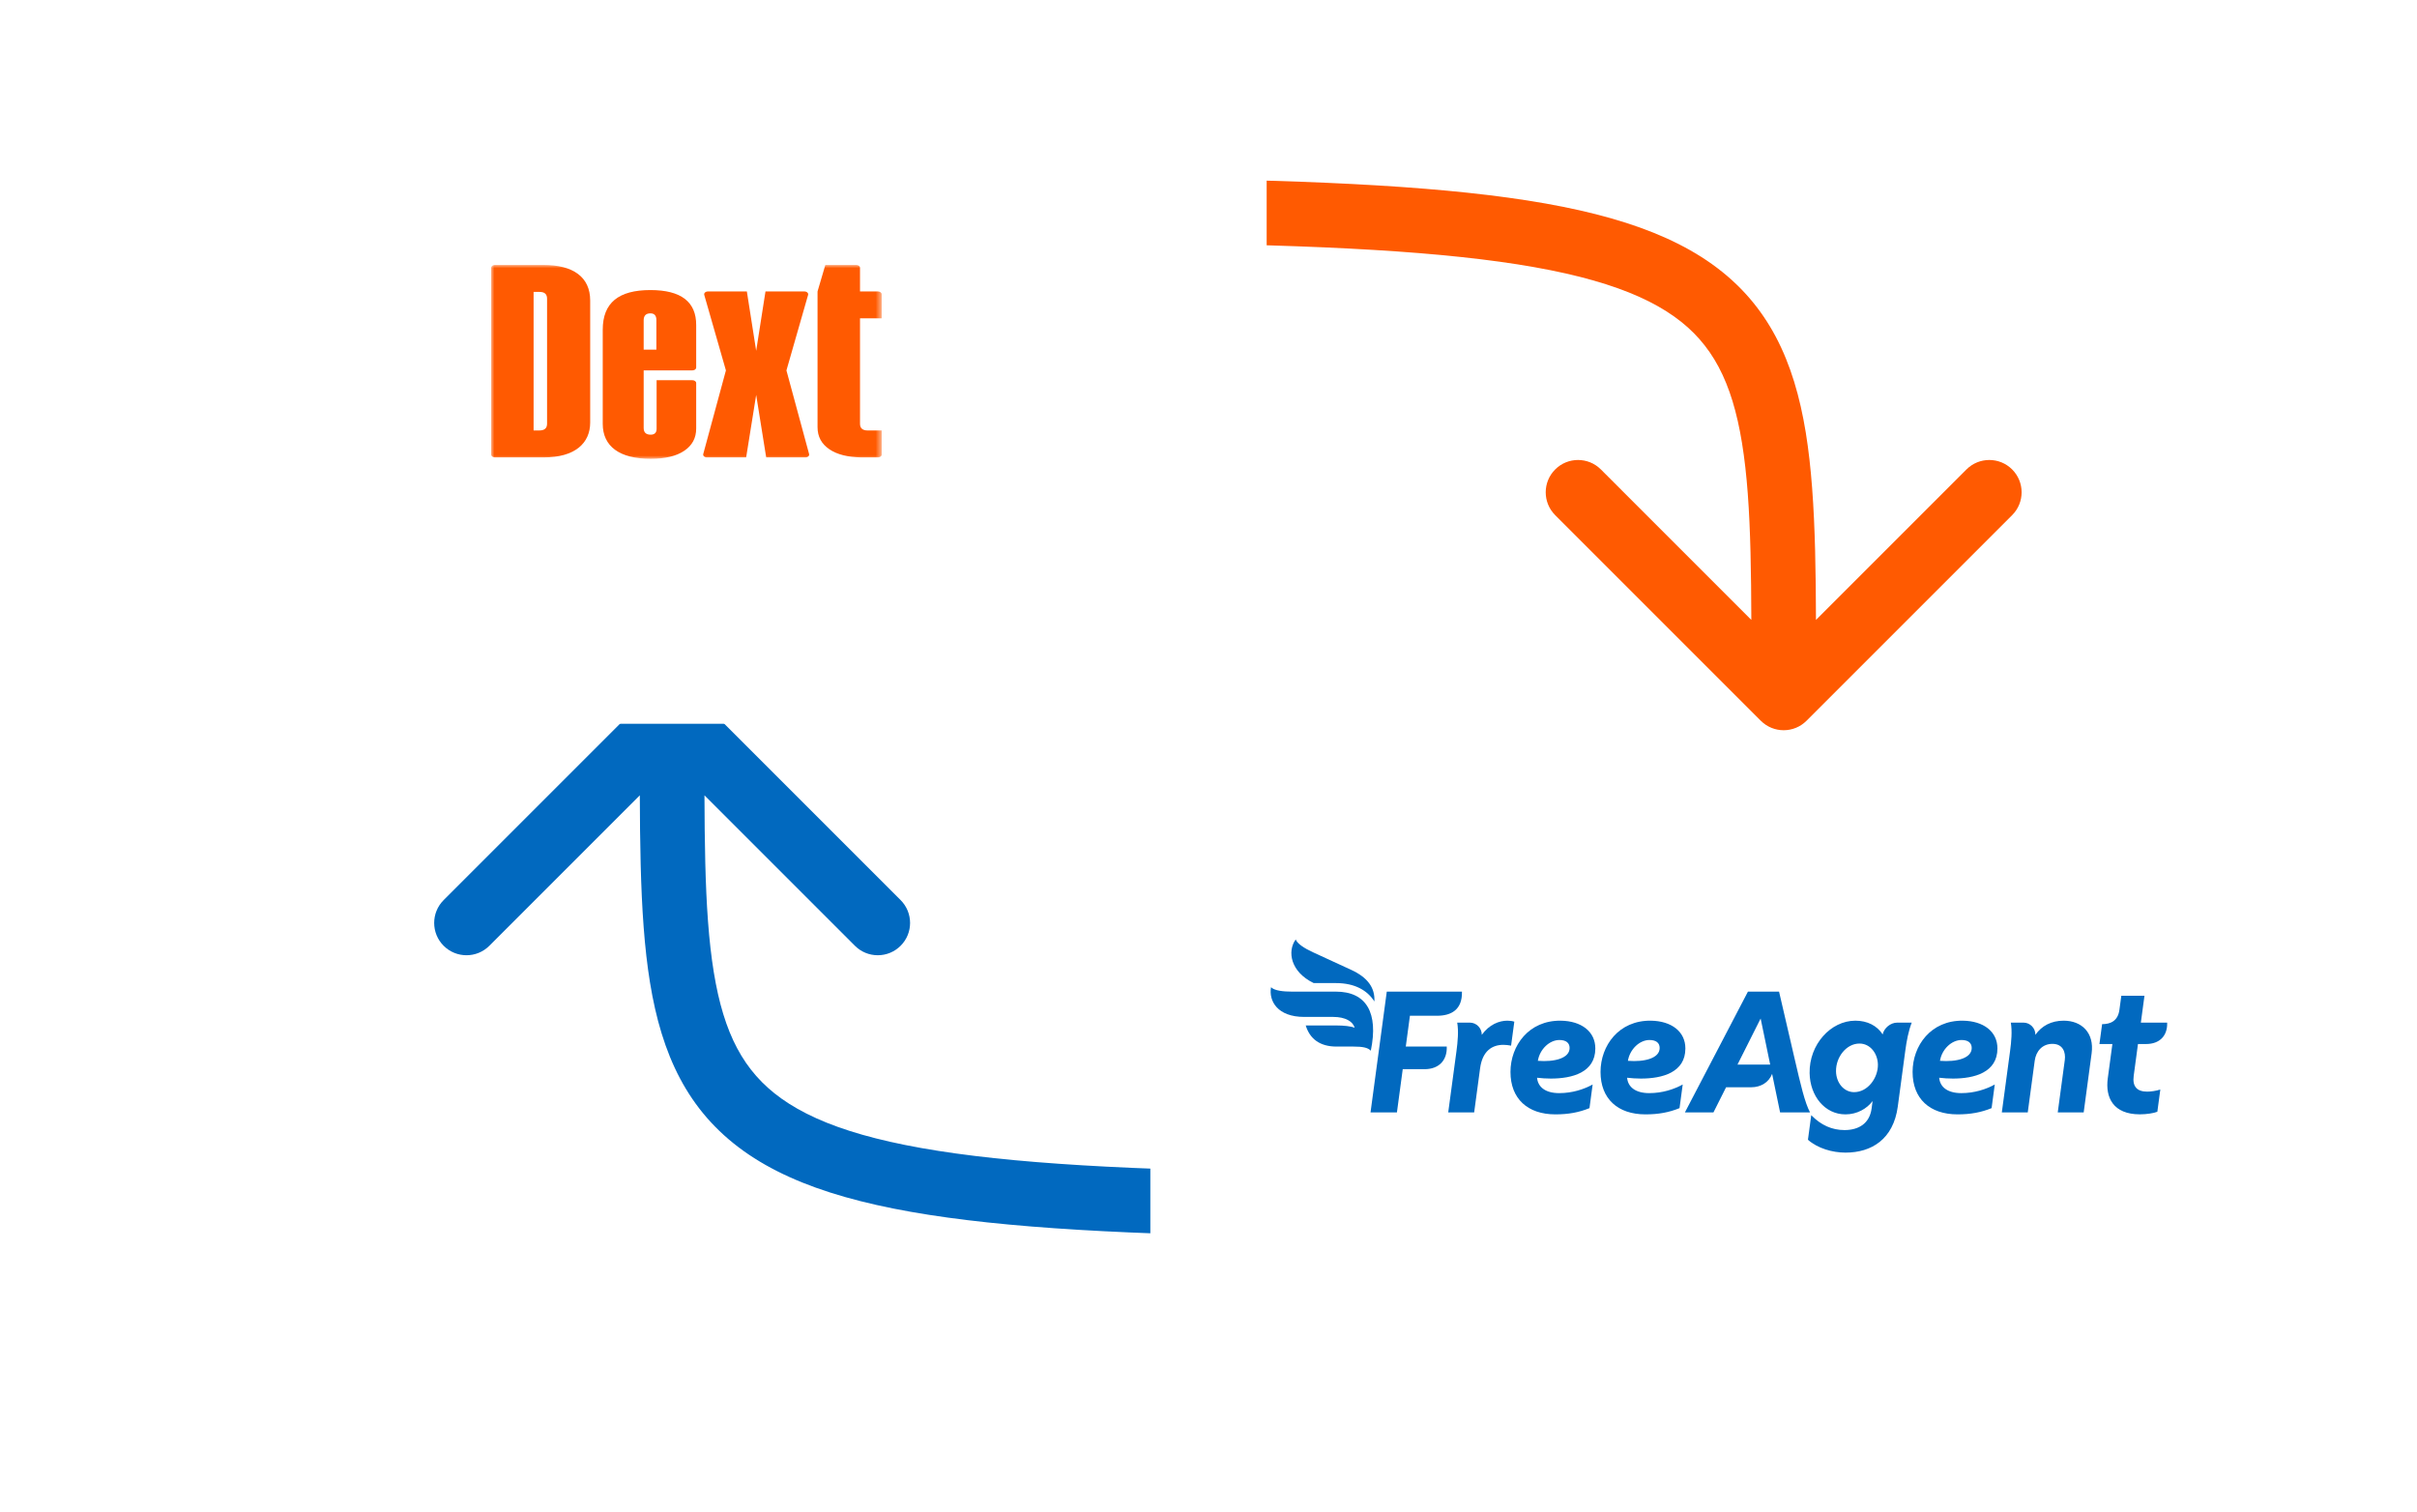
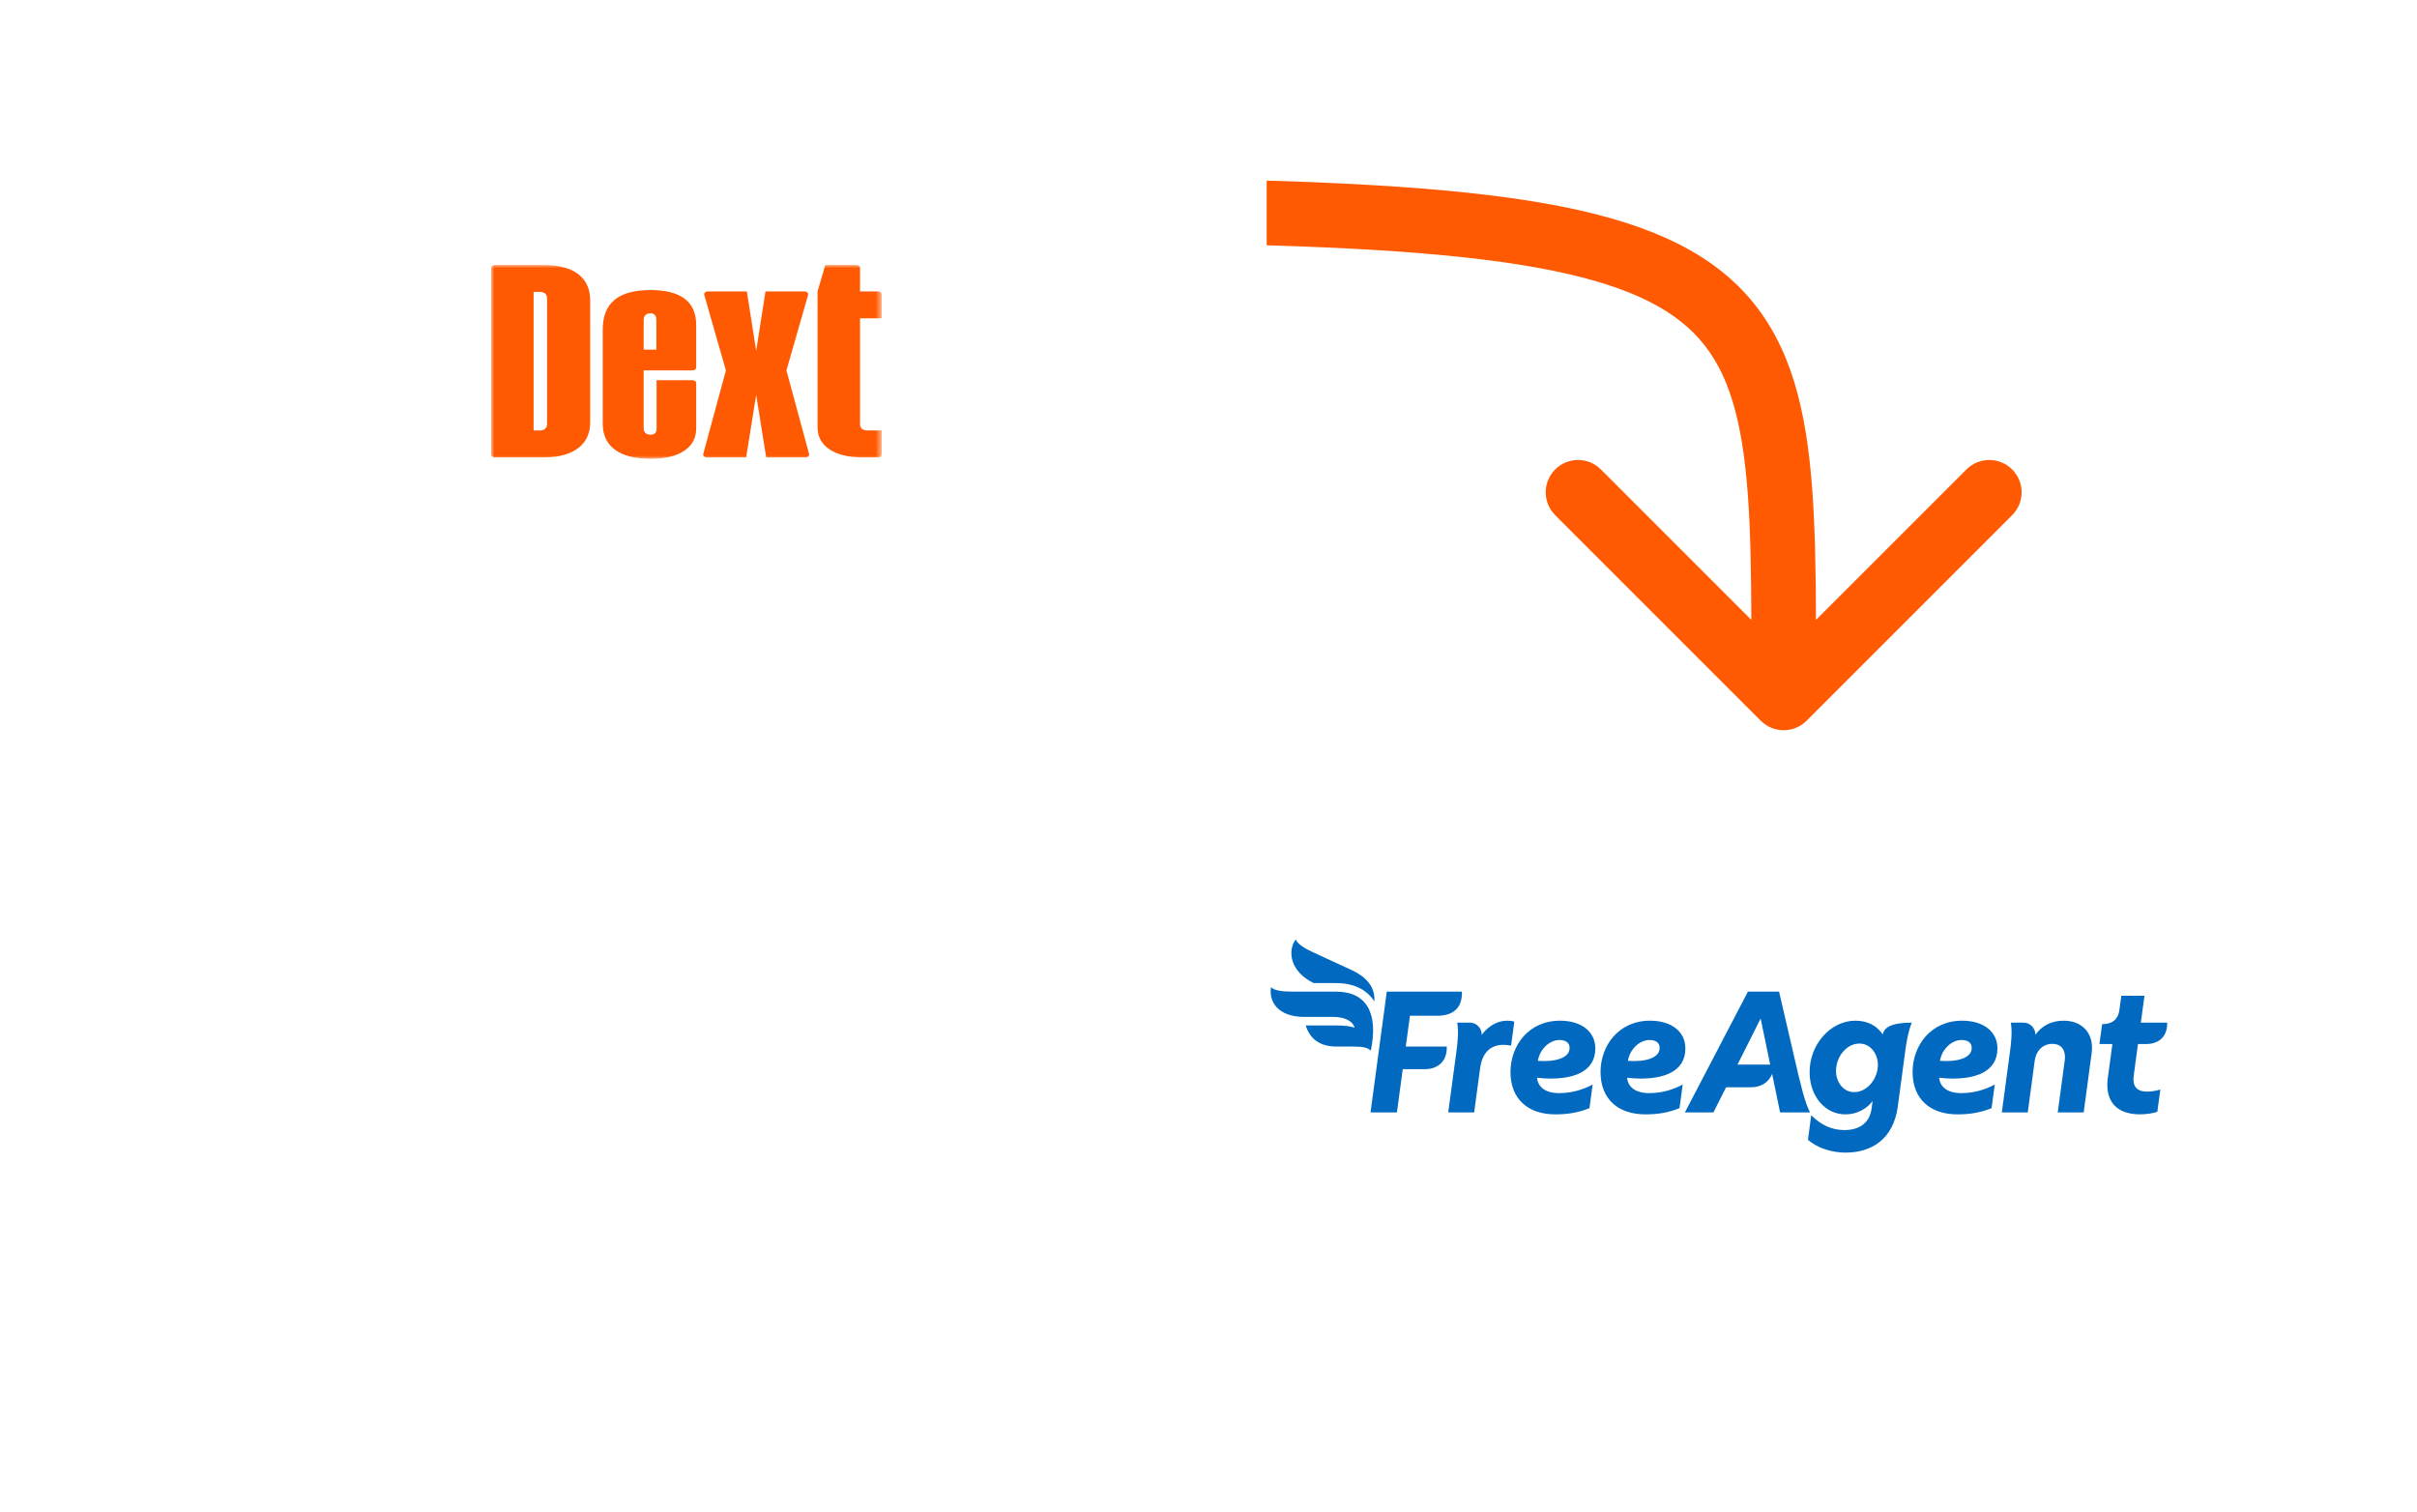
<svg xmlns="http://www.w3.org/2000/svg" width="374" height="234" viewBox="0 0 374 234" fill="none">
  <g clip-path="url(#clip0_9_177)">
    <mask id="mask0_9_177" style="mask-type:luminance" maskUnits="userSpaceOnUse" x="0" y="0" width="374" height="234">
      <path d="M374 0H0V234H374V0Z" fill="white" />
    </mask>
    <g mask="url(#mask0_9_177)">
      <mask id="mask1_9_177" style="mask-type:luminance" maskUnits="userSpaceOnUse" x="0" y="0" width="374" height="234">
        <path d="M374 0H0V234H374V0Z" fill="white" />
      </mask>
      <g mask="url(#mask1_9_177)">
        <path d="M272.464 111.535C274.417 113.488 277.583 113.488 279.536 111.535L311.355 79.716C313.308 77.763 313.308 74.597 311.355 72.644C309.403 70.692 306.237 70.692 304.284 72.644L276 100.929L247.716 72.644C245.763 70.692 242.597 70.692 240.645 72.644C238.692 74.597 238.692 77.763 240.645 79.716L272.464 111.535ZM156.5 37.5C187.009 37.5 209.484 38.003 226.11 39.776C242.857 41.562 252.885 44.575 259.095 49.007C264.954 53.189 268.006 59.078 269.55 68.532C271.139 78.267 271 90.897 271 108H281C281 91.353 281.174 77.67 279.419 66.921C277.619 55.891 273.671 47.124 264.905 40.868C256.49 34.863 244.268 31.656 227.171 29.833C209.953 27.997 186.991 27.5 156.5 27.5V37.5Z" fill="#FF5A01" />
-         <path d="M107.539 107.464C105.587 105.512 102.421 105.512 100.468 107.464L68.648 139.284C66.695 141.237 66.695 144.403 68.648 146.355C70.601 148.308 73.766 148.308 75.719 146.355L104.004 118.071L132.288 146.355C134.241 148.308 137.407 148.308 139.359 146.355C141.312 144.403 141.312 141.237 139.359 139.284L107.539 107.464ZM223.504 181.5C192.995 181.5 170.52 180.996 153.894 179.223C137.147 177.437 127.119 174.425 120.908 169.992C115.05 165.811 111.998 159.922 110.454 150.468C108.865 140.733 109.004 128.103 109.004 111H99.003C99.003 127.647 98.83 141.33 100.585 152.079C102.385 163.109 106.333 171.876 115.099 178.132C123.514 184.137 135.736 187.344 152.833 189.167C170.05 191.003 193.013 191.5 223.504 191.5V181.5Z" fill="#0169BF" />
        <g filter="url(#filter0_d_9_177)">
          <path d="M184 8H28C21.373 8 16 13.373 16 20V92C16 98.627 21.373 104 28 104H184C190.627 104 196 98.627 196 92V20C196 13.373 190.627 8 184 8Z" fill="white" />
        </g>
        <g filter="url(#filter1_d_9_177)">
          <path d="M346 114H190C183.373 114 178 119.373 178 126V198C178 204.627 183.373 210 190 210H346C352.627 210 358 204.627 358 198V126C358 119.373 352.627 114 346 114Z" fill="white" />
        </g>
        <mask id="mask2_9_177" style="mask-type:luminance" maskUnits="userSpaceOnUse" x="76" y="41" width="61" height="30">
          <path d="M136.432 41H76V71H136.432V41Z" fill="white" />
        </mask>
        <g mask="url(#mask2_9_177)">
          <path fill-rule="evenodd" clip-rule="evenodd" d="M121.691 57.32L125.042 45.635C125.12 45.361 124.847 45.102 124.479 45.102H118.449L117.008 54.288L115.567 45.102H109.537C109.169 45.102 108.896 45.361 108.974 45.635L112.326 57.32L108.819 70.257C108.745 70.53 109.018 70.785 109.383 70.785H115.457L117.008 61.107L118.559 70.785H124.633C124.998 70.785 125.271 70.53 125.197 70.257L121.691 57.32Z" fill="#FF5A01" />
          <path fill-rule="evenodd" clip-rule="evenodd" d="M84.651 46.206C84.651 45.518 84.266 45.173 83.495 45.173H82.567V66.611H83.46C84.249 66.611 84.651 66.267 84.651 65.578V46.206ZM84.108 41C88.662 41 91.324 42.855 91.324 46.498V65.379C91.324 68.569 88.996 70.784 84.108 70.784H76.579C76.259 70.784 76 70.588 76 70.346V41.438C76 41.196 76.259 41 76.579 41H84.108Z" fill="#FF5A01" />
          <path fill-rule="evenodd" clip-rule="evenodd" d="M99.6 49.522V54.107H101.567V49.522C101.567 48.833 101.253 48.489 100.644 48.489C99.965 48.489 99.617 48.833 99.6 49.522ZM107.726 50.317V56.875C107.726 57.117 107.469 57.313 107.151 57.313H99.6V66.23C99.6 66.919 99.965 67.263 100.679 67.263C101.288 67.263 101.601 66.959 101.601 66.362V58.837H107.151C107.469 58.837 107.726 59.033 107.726 59.275V66.309C107.726 67.78 107.117 68.92 105.882 69.754C104.647 70.589 102.906 71 100.679 71C95.876 71 93.266 69.079 93.266 65.594V51.019C93.266 46.859 95.719 44.885 100.644 44.885C105.377 44.885 107.744 46.7 107.726 50.317Z" fill="#FF5A01" />
          <path fill-rule="evenodd" clip-rule="evenodd" d="M135.852 45.103L133.076 45.1V41.438C133.076 41.196 132.817 41 132.496 41H127.71L126.517 45.053C126.508 45.084 126.504 45.115 126.504 45.146V66.096C126.504 67.567 127.117 68.706 128.362 69.541C129.545 70.335 131.191 70.746 133.28 70.784C133.342 70.785 135.852 70.784 135.852 70.784C136.172 70.784 136.432 70.59 136.432 70.348V66.613H134.268C133.48 66.613 133.076 66.268 133.076 65.58V49.259L136.432 49.261V45.541C136.432 45.299 136.172 45.103 135.852 45.103Z" fill="#FF5A01" />
        </g>
      </g>
    </g>
-     <path d="M291.318 160.066C290.449 158.718 288.944 157.945 287.097 157.945C283.282 157.945 279.933 161.625 280.015 166.067C280.08 169.606 282.37 172.444 285.557 172.444C287.365 172.444 288.879 171.562 289.761 170.382L289.607 171.537C289.292 173.872 287.59 174.873 285.407 174.873C283.5 174.873 281.777 174.124 280.268 172.567L279.756 176.373C281.261 177.703 283.538 178.362 285.571 178.362C289.586 178.362 292.976 176.302 293.658 171.236L294.811 162.656C295.024 161.067 295.304 159.567 295.816 158.247H293.562C292.552 158.246 291.543 159.06 291.318 160.066ZM286.9 169.005C285.319 169.005 284.133 167.573 284.101 165.791C284.061 163.582 285.699 161.484 287.731 161.484C289.388 161.484 290.55 163.005 290.582 164.737C290.619 166.77 289.033 169.005 286.9 169.005Z" fill="#0169BF" />
+     <path d="M291.318 160.066C290.449 158.718 288.944 157.945 287.097 157.945C283.282 157.945 279.933 161.625 280.015 166.067C280.08 169.606 282.37 172.444 285.557 172.444C287.365 172.444 288.879 171.562 289.761 170.382L289.607 171.537C289.292 173.872 287.59 174.873 285.407 174.873C283.5 174.873 281.777 174.124 280.268 172.567L279.756 176.373C281.261 177.703 283.538 178.362 285.571 178.362C289.586 178.362 292.976 176.302 293.658 171.236L294.811 162.656C295.024 161.067 295.304 159.567 295.816 158.247C292.552 158.246 291.543 159.06 291.318 160.066ZM286.9 169.005C285.319 169.005 284.133 167.573 284.101 165.791C284.061 163.582 285.699 161.484 287.731 161.484C289.388 161.484 290.55 163.005 290.582 164.737C290.619 166.77 289.033 169.005 286.9 169.005Z" fill="#0169BF" />
    <path d="M246.855 162.243C246.855 159.622 244.694 157.992 241.521 157.946C236.555 157.878 233.727 161.809 233.727 165.879C233.727 170.017 236.38 172.443 240.678 172.443C242.678 172.443 244.319 172.144 245.952 171.478L246.441 167.822C245.108 168.558 243.306 169.155 241.268 169.155C239.061 169.155 237.957 168.154 237.843 166.775C238.504 166.853 239.228 166.904 239.969 166.904C243.271 166.904 246.855 165.965 246.855 162.243ZM237.963 164.157C238.257 162.36 239.768 160.935 241.295 160.935C242.307 160.935 242.876 161.369 242.876 162.173C242.877 163.759 240.547 164.362 237.963 164.157Z" fill="#0169BF" />
    <path d="M251.777 166.775C252.439 166.852 253.163 166.904 253.904 166.904C257.207 166.904 260.79 165.965 260.79 162.243C260.79 159.622 258.629 157.992 255.456 157.946C250.49 157.878 247.662 161.809 247.662 165.879C247.662 170.017 250.316 172.443 254.614 172.443C256.614 172.443 258.255 172.144 259.887 171.478L260.377 167.822C259.043 168.558 257.241 169.155 255.204 169.155C252.996 169.155 251.893 168.154 251.777 166.775ZM255.232 160.935C256.243 160.935 256.812 161.369 256.812 162.173C256.812 163.759 254.483 164.362 251.899 164.157C252.192 162.361 253.703 160.935 255.232 160.935Z" fill="#0169BF" />
    <path d="M309.077 162.243C309.077 159.622 306.916 157.992 303.743 157.946C298.777 157.878 295.949 161.809 295.949 165.879C295.949 170.017 298.602 172.443 302.9 172.443C304.9 172.443 306.542 172.144 308.174 171.478L308.664 167.822C307.33 168.558 305.528 169.155 303.491 169.155C301.283 169.155 300.18 168.154 300.065 166.775C300.726 166.853 301.45 166.904 302.191 166.904C305.494 166.904 309.077 165.965 309.077 162.243ZM300.186 164.157C300.479 162.36 301.99 160.935 303.518 160.935C304.529 160.935 305.098 161.369 305.098 162.173C305.099 163.759 302.77 164.362 300.186 164.157Z" fill="#0169BF" />
    <path d="M319.327 157.945C317.397 157.945 315.923 158.75 314.948 160.136C314.973 159.112 314.14 158.246 313.116 158.246H311.148C311.379 159.573 311.228 161.196 311.032 162.656L309.756 172.142H313.769L314.847 164.14C315.041 162.687 316.009 161.532 317.589 161.532C319.247 161.532 319.655 162.886 319.503 164.015L318.41 172.142H322.423L323.654 162.987C324.079 159.832 322.127 157.945 319.327 157.945Z" fill="#0169BF" />
    <path d="M330.824 161.557H332.077C334.229 161.557 335.414 160.228 335.339 158.246H331.27L331.829 154.09H328.247L327.954 156.261C327.723 157.991 326.576 158.483 325.275 158.483L324.861 161.556H326.866L326.151 166.87C325.749 169.845 326.997 172.438 331.118 172.438C332.147 172.438 333.274 172.263 333.822 172.037L334.283 168.6C333.659 168.801 332.834 168.926 332.258 168.926C330.626 168.926 329.943 168.092 330.165 166.468L330.824 161.557Z" fill="#0169BF" />
    <path d="M217.527 161.951L218.168 157.183H222.361C224.514 157.183 226.293 156.289 226.219 153.449H214.586L212.072 172.142H216.156L217.056 165.452H220.411C222.688 165.452 223.947 164.051 223.867 161.951H217.527Z" fill="#0169BF" />
    <path d="M234.321 158.096C234.019 157.996 233.616 157.945 233.24 157.945C231.985 157.945 230.452 158.528 229.287 160.136C229.301 159.119 228.471 158.246 227.453 158.246H225.486C225.717 159.573 225.566 161.191 225.37 162.656L224.094 172.142H228.107L229.026 165.314C229.386 162.634 230.876 161.682 232.631 161.682C233.007 161.682 233.419 161.732 233.822 161.807L234.321 158.096Z" fill="#0169BF" />
    <path d="M277.647 163.629L275.287 153.451H270.47L260.715 172.144H265.132L267.089 168.25H270.976C272.495 168.25 273.725 167.458 274.212 166.176L275.448 172.144H280.085C279.273 170.64 278.644 167.925 277.647 163.629ZM268.853 164.741L272.437 157.611L273.914 164.741H268.853Z" fill="#0169BF" />
    <path d="M203.278 152.127H206.717C209.678 152.127 211.596 153.277 212.671 154.972C212.782 152.838 211.616 151.253 209.098 150.089L203.154 147.352C201.81 146.734 200.733 146.024 200.497 145.371C199.153 147.211 199.687 150.39 203.278 152.127Z" fill="#0169BF" />
    <path d="M206.717 153.45H199.918C198.618 153.45 197.216 153.316 196.675 152.766C196.301 154.932 197.697 157.363 201.815 157.363H206.305C208.18 157.363 209.378 158.082 209.607 159.048C209.124 158.807 207.931 158.686 206.807 158.686H202.044C202.678 160.754 204.231 161.951 206.807 161.951H209.427C210.864 161.951 211.642 162.106 212.117 162.589C213.324 156.73 211.44 153.45 206.717 153.45Z" fill="#0169BF" />
  </g>
  <defs>
    <filter id="filter0_d_9_177" x="0" y="0" width="212" height="128" filterUnits="userSpaceOnUse" color-interpolation-filters="sRGB">
      <feFlood flood-opacity="0" result="BackgroundImageFix" />
      <feColorMatrix in="SourceAlpha" type="matrix" values="0 0 0 0 0 0 0 0 0 0 0 0 0 0 0 0 0 0 127 0" result="hardAlpha" />
      <feOffset dy="8" />
      <feGaussianBlur stdDeviation="8" />
      <feComposite in2="hardAlpha" operator="out" />
      <feColorMatrix type="matrix" values="0 0 0 0 0 0 0 0 0 0 0 0 0 0 0 0 0 0 0.15 0" />
      <feBlend mode="normal" in2="BackgroundImageFix" result="effect1_dropShadow_9_177" />
      <feBlend mode="normal" in="SourceGraphic" in2="effect1_dropShadow_9_177" result="shape" />
    </filter>
    <filter id="filter1_d_9_177" x="162" y="106" width="212" height="128" filterUnits="userSpaceOnUse" color-interpolation-filters="sRGB">
      <feFlood flood-opacity="0" result="BackgroundImageFix" />
      <feColorMatrix in="SourceAlpha" type="matrix" values="0 0 0 0 0 0 0 0 0 0 0 0 0 0 0 0 0 0 127 0" result="hardAlpha" />
      <feOffset dy="8" />
      <feGaussianBlur stdDeviation="8" />
      <feComposite in2="hardAlpha" operator="out" />
      <feColorMatrix type="matrix" values="0 0 0 0 0 0 0 0 0 0 0 0 0 0 0 0 0 0 0.15 0" />
      <feBlend mode="normal" in2="BackgroundImageFix" result="effect1_dropShadow_9_177" />
      <feBlend mode="normal" in="SourceGraphic" in2="effect1_dropShadow_9_177" result="shape" />
    </filter>
    <clipPath id="clip0_9_177">
      <rect width="374" height="234" fill="white" />
    </clipPath>
  </defs>
</svg>